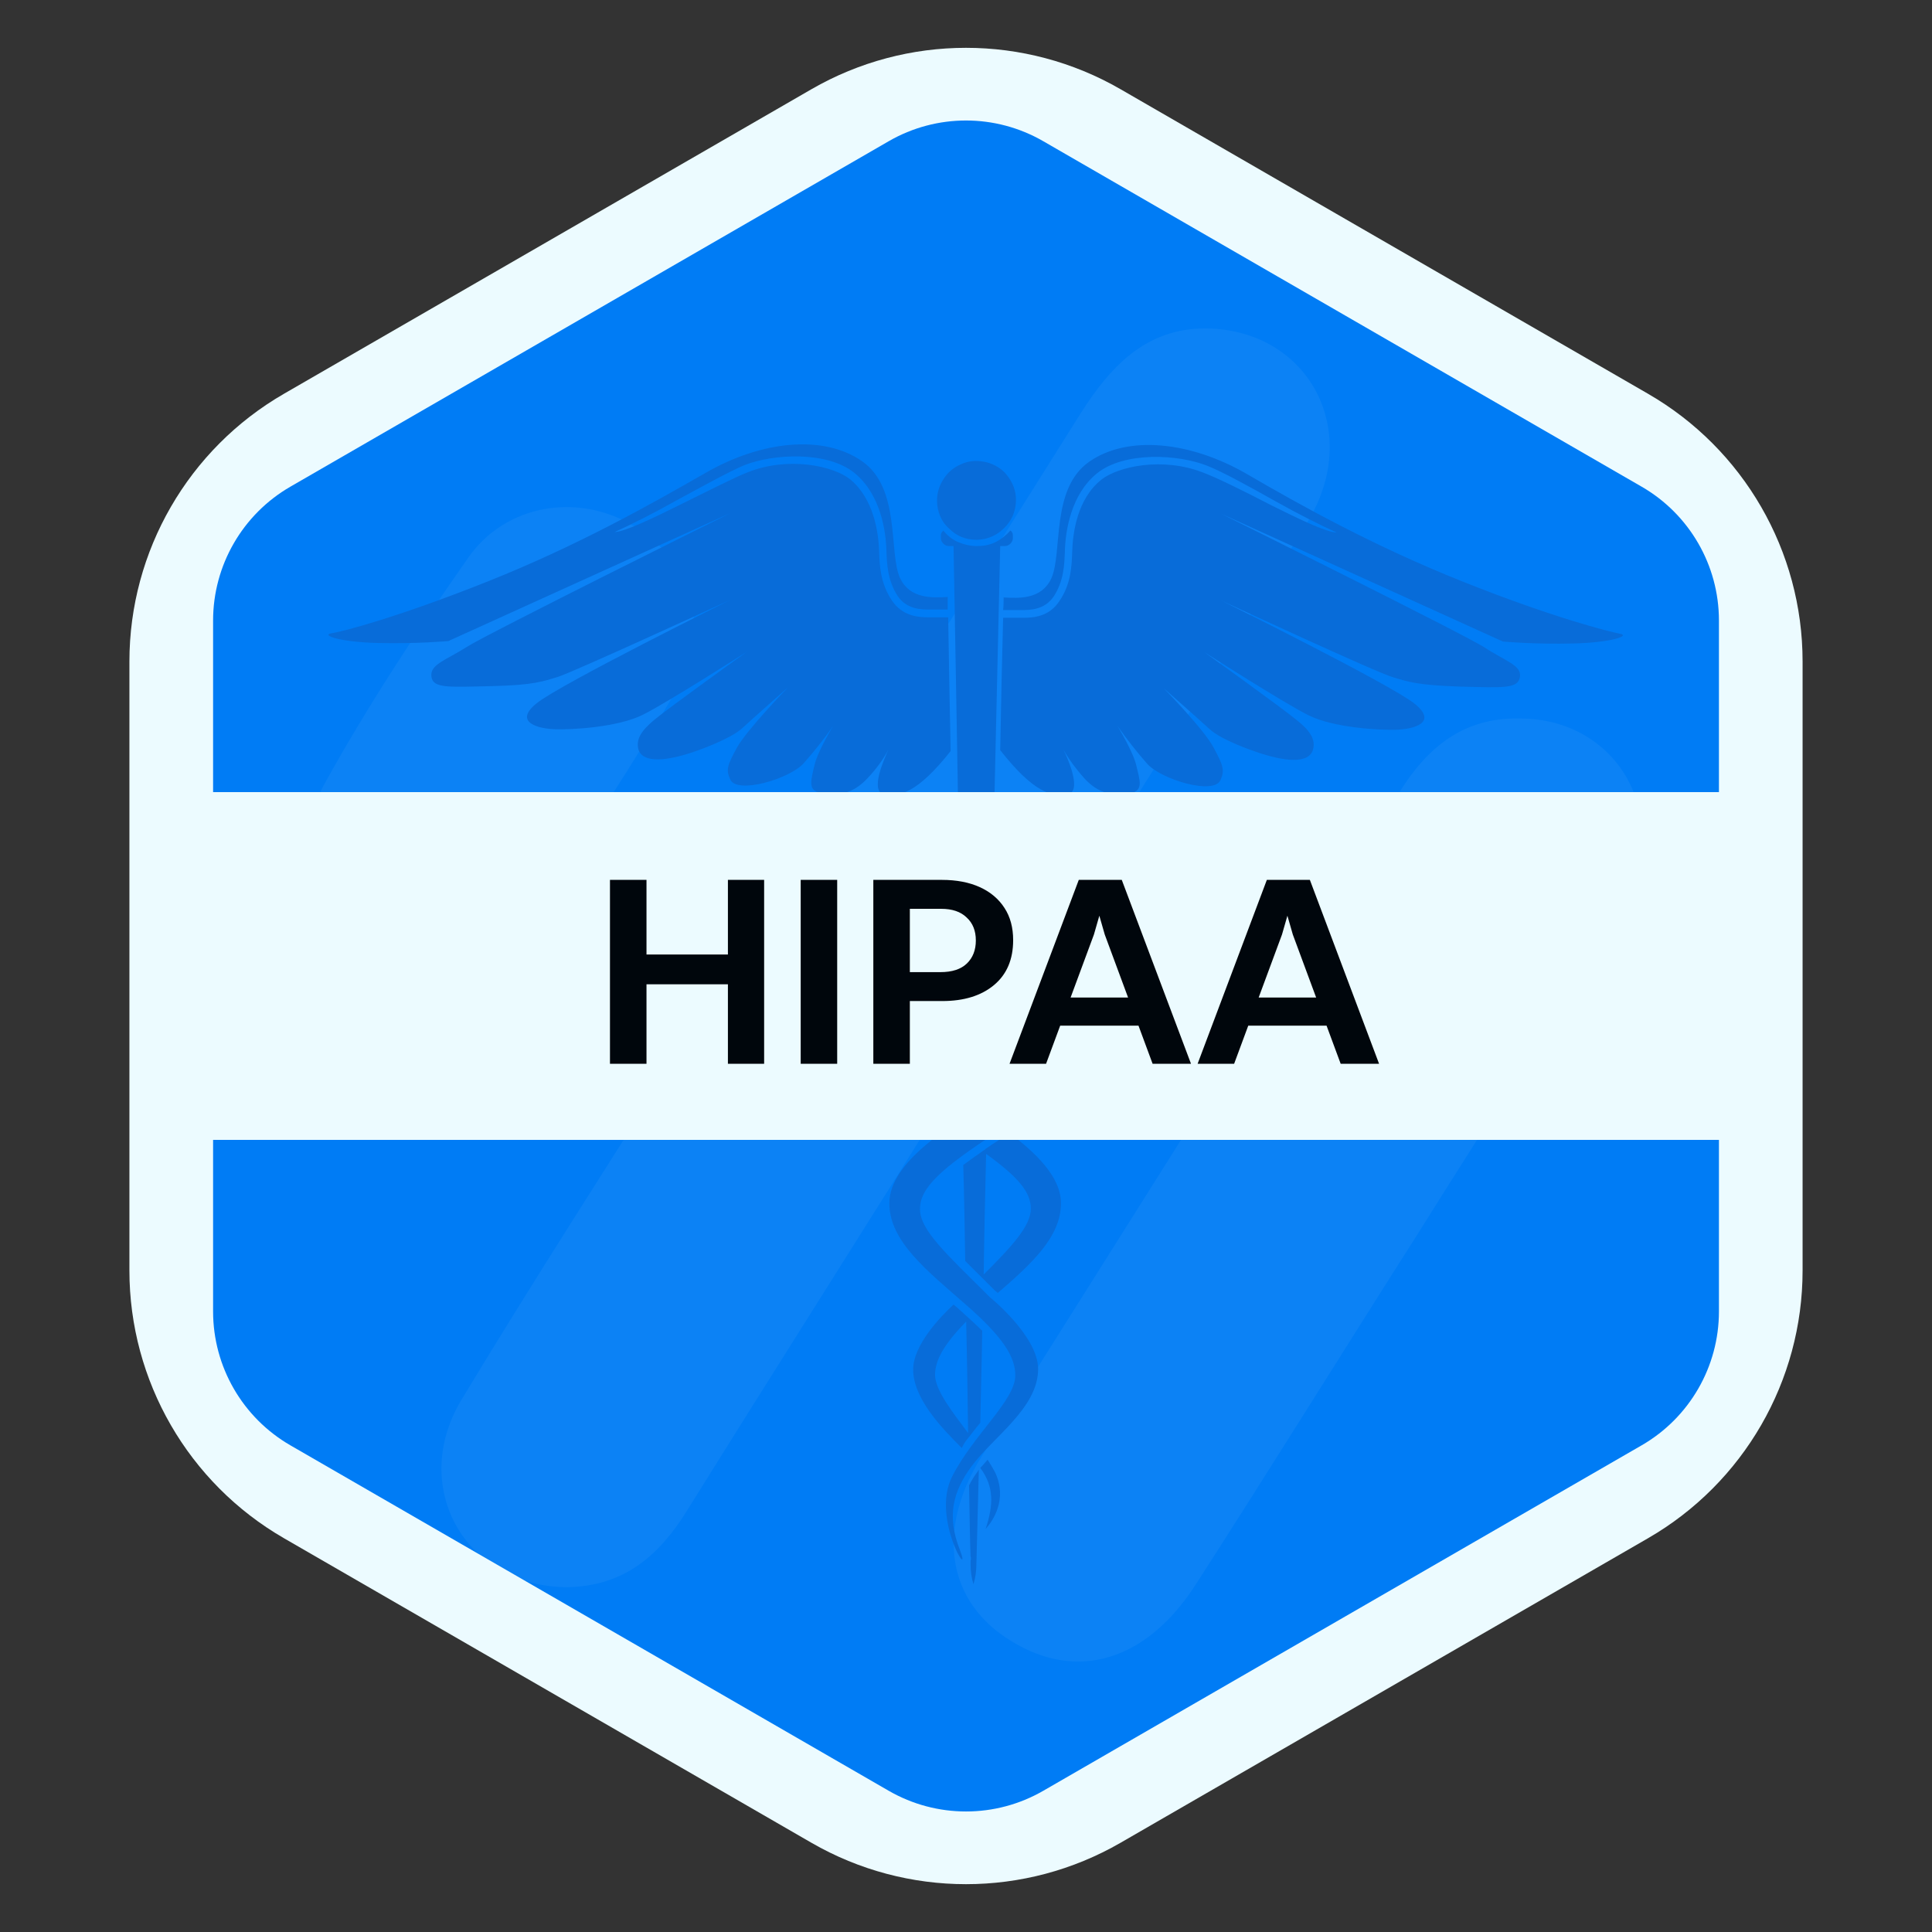
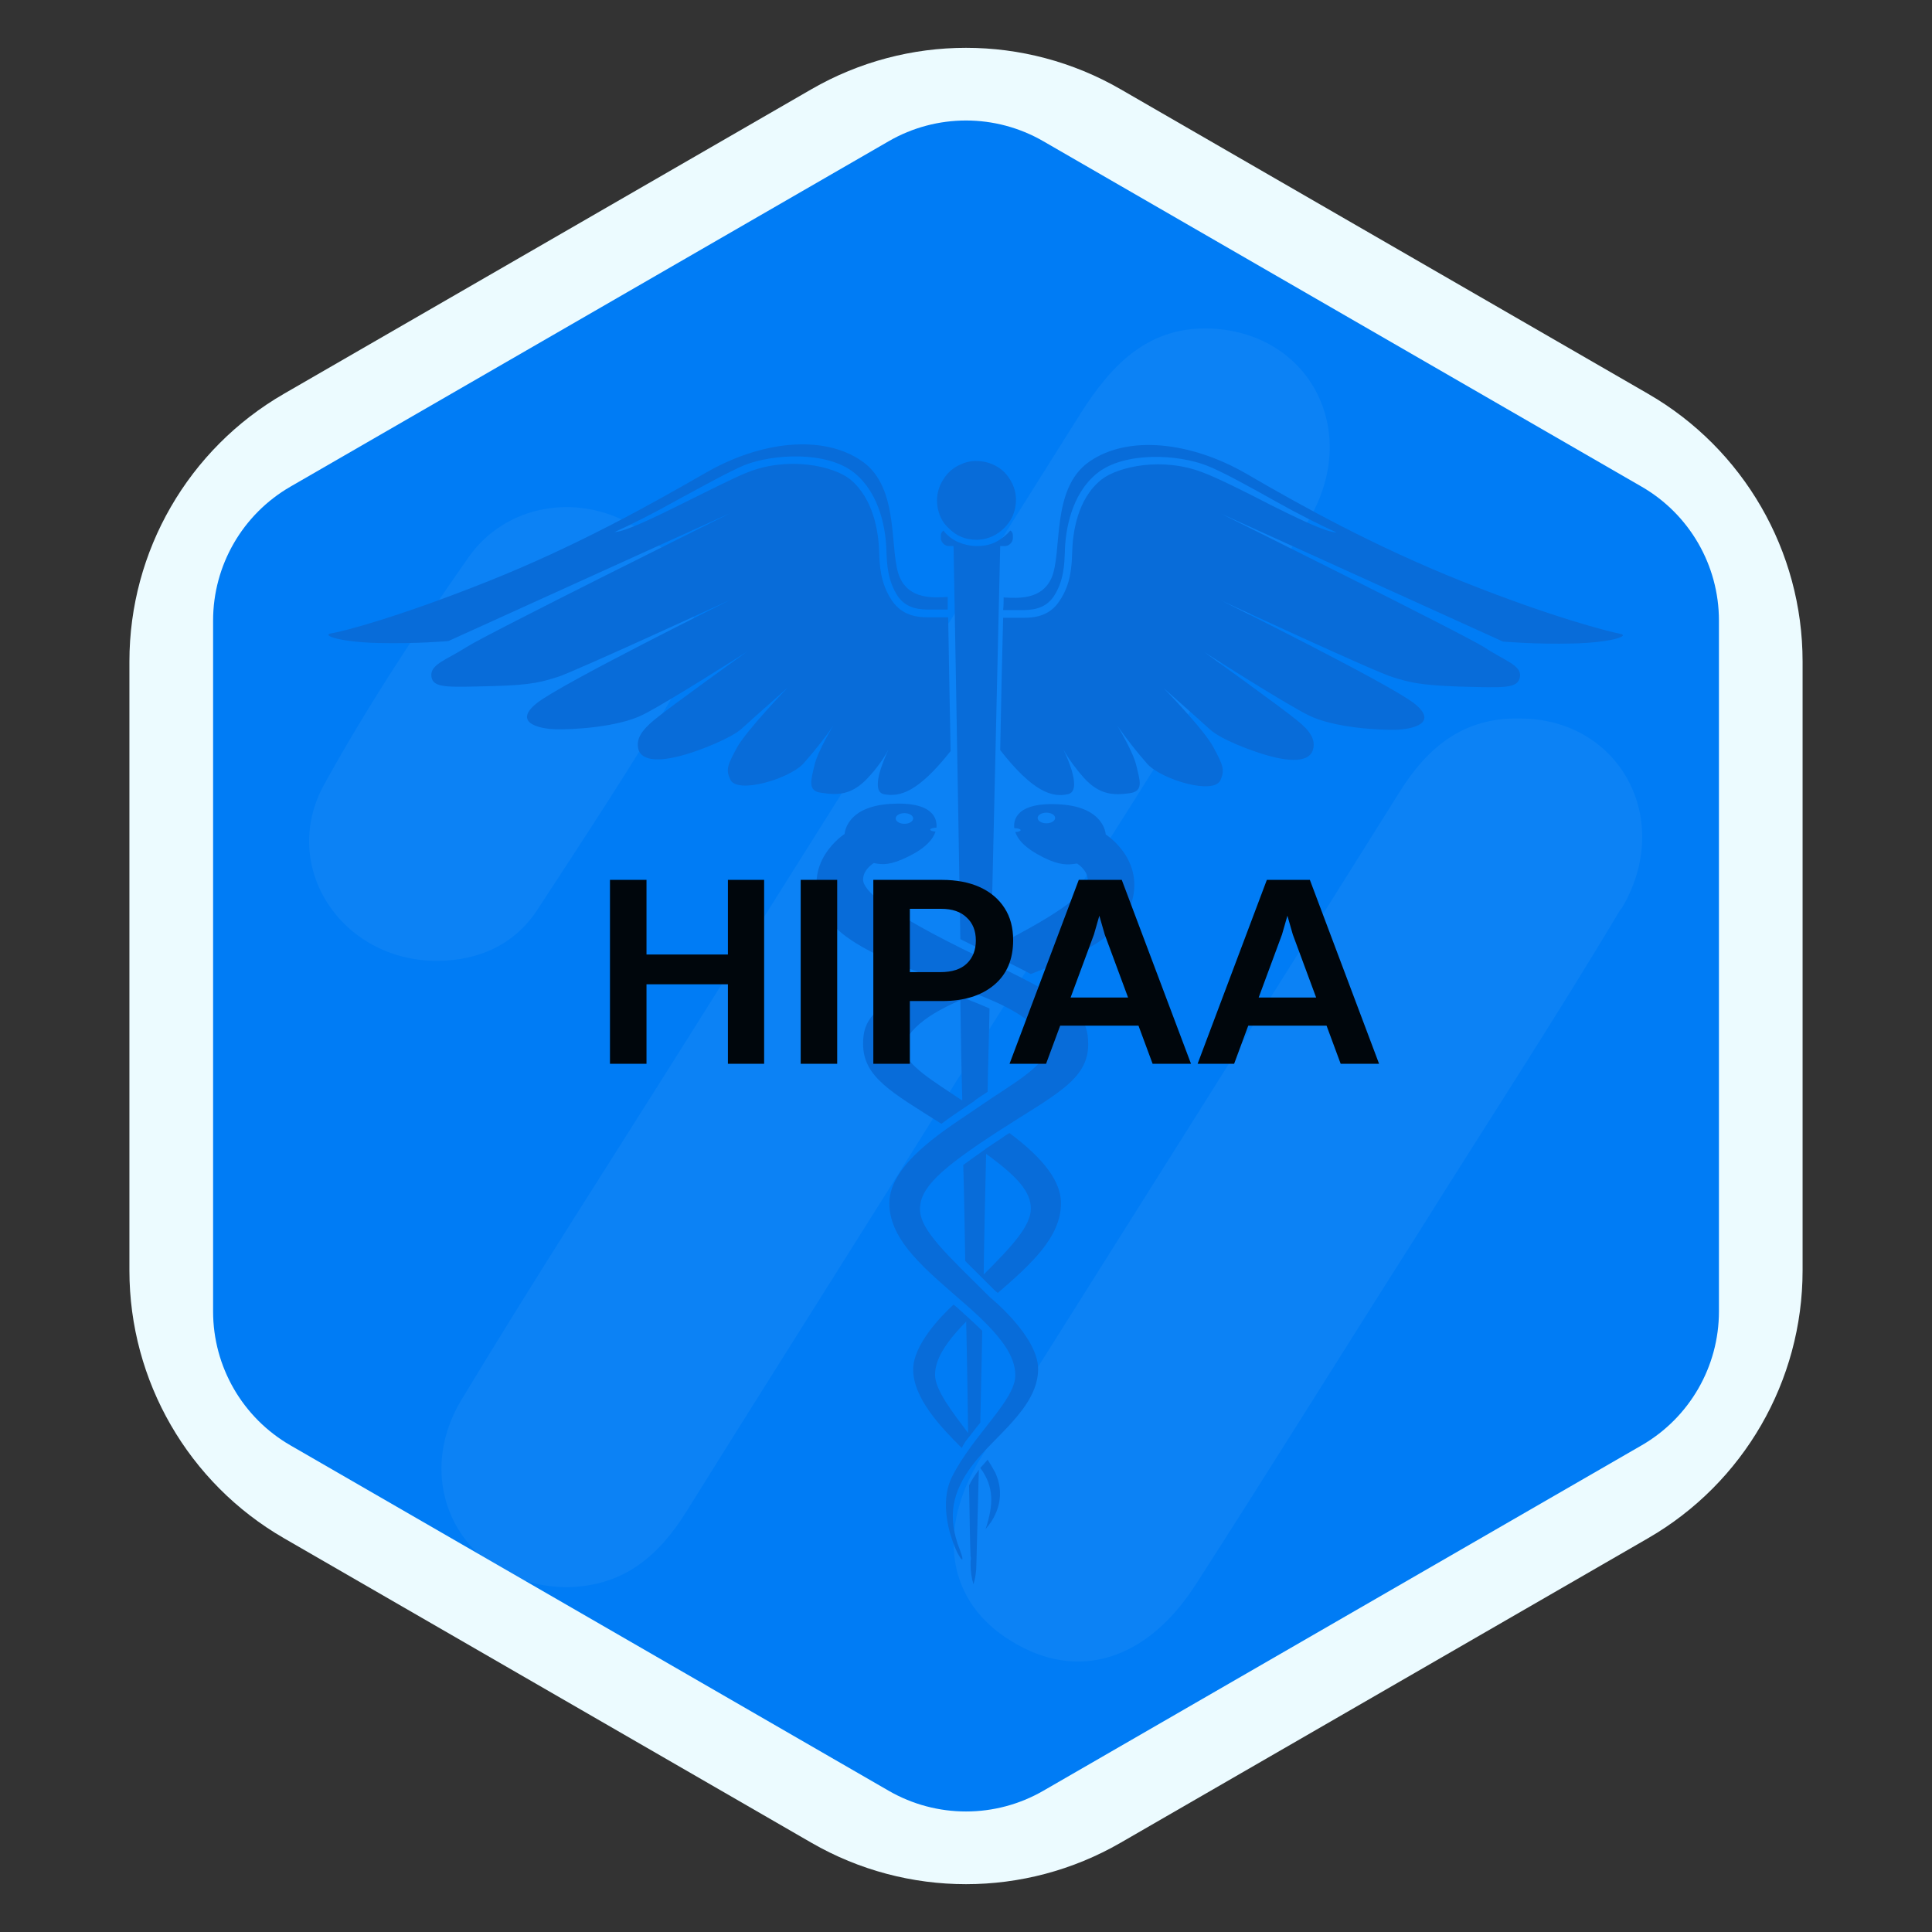
<svg xmlns="http://www.w3.org/2000/svg" width="64" height="64" viewBox="0 0 64 64" fill="none">
  <rect x="0" y="0" width="64" height="64" fill="#333333" stroke="none" />
  <path d="M26.88 2.956C30.048 1.127 33.952 1.127 37.12 2.956L54.593 13.044C57.761 14.873 59.713 18.254 59.713 21.912V42.088C59.713 45.746 57.761 49.127 54.593 50.956L37.12 61.044C33.952 62.873 30.048 62.873 26.88 61.044L9.407 50.956C6.239 49.127 4.287 45.746 4.287 42.088V21.912C4.287 18.254 6.239 14.873 9.407 13.044L26.88 2.956Z" fill="#ECFBFF" />
  <path d="M29.44 4.678C31.024 3.763 32.976 3.763 34.56 4.678L54.382 16.122C55.966 17.037 56.942 18.727 56.942 20.556V43.444C56.942 45.273 55.966 46.963 54.382 47.878L34.56 59.322C32.976 60.236 31.024 60.236 29.44 59.322L9.619 47.878C8.035 46.963 7.059 45.273 7.059 43.444V20.556C7.059 18.727 8.035 17.037 9.619 16.122L29.44 4.678Z" fill="#007CF5" />
  <path d="M18.807 52.577C15.462 52.577 13.551 49.319 15.263 46.41C17.692 42.377 20.28 38.383 22.788 34.388L35.807 13.679C36.842 12.051 38.077 10.771 40.187 10.887C43.451 11.081 45.123 14.377 43.292 17.325C39.47 23.569 35.528 29.735 31.627 35.901C28.68 40.632 25.694 45.325 22.748 50.056C21.832 51.529 20.678 52.538 18.807 52.577Z" fill="url(#paint0_linear_606_5934)" fill-opacity="0.05" />
  <path d="M53.683 30.122C51.533 33.729 49.224 37.258 46.995 40.826C44.526 44.704 42.098 48.621 39.629 52.46C37.997 55.02 35.688 55.718 33.498 54.361C31.388 53.081 30.99 50.715 32.503 48.272C37.121 40.942 41.739 33.613 46.358 26.244C47.273 24.771 48.468 23.762 50.339 23.801C53.644 23.801 55.475 27.136 53.723 30.084L53.683 30.122Z" fill="url(#paint1_linear_606_5934)" fill-opacity="0.05" />
  <path d="M10.725 26.012C12.158 23.413 13.79 20.931 15.502 18.488C16.736 16.704 19.125 16.317 20.957 17.402C22.868 18.488 23.584 20.815 22.47 22.754C20.996 25.275 19.404 27.679 17.811 30.122C17.055 31.286 15.861 31.829 14.467 31.829C11.322 31.829 9.251 28.726 10.725 26.012Z" fill="url(#paint2_linear_606_5934)" fill-opacity="0.05" />
  <path d="M32.102 49.205C32.119 50.328 32.135 51.147 32.151 51.549C32.167 51.597 32.167 51.661 32.151 51.709C32.151 51.773 32.151 51.822 32.151 51.822C32.151 52.047 32.183 52.271 32.247 52.48C32.312 52.271 32.344 52.047 32.344 51.822C32.344 51.741 32.376 50.569 32.425 48.691C32.408 48.707 32.392 48.723 32.392 48.739C32.28 48.883 32.183 49.044 32.102 49.205ZM28.753 25.764C29.01 25.491 29.252 25.17 29.429 24.832C29.3 25.122 28.801 26.213 29.284 26.31C29.816 26.406 30.411 26.245 31.49 24.881C31.458 23.131 31.426 21.605 31.41 20.449H30.83C30.798 20.449 30.782 20.449 30.75 20.449C30.427 20.449 29.896 20.417 29.542 19.887C29.155 19.309 29.139 18.715 29.123 18.282C29.107 17.656 28.946 16.516 28.157 15.874C27.609 15.44 26.127 15.103 24.758 15.649C24.307 15.825 23.405 16.291 22.52 16.724C21.714 17.126 20.684 17.624 20.361 17.624C20.893 17.383 21.602 17.03 22.375 16.596C23.261 16.114 24.195 15.601 24.662 15.408C25.596 15.039 27.384 14.926 28.302 15.665C29.171 16.371 29.348 17.591 29.364 18.25C29.381 18.683 29.397 19.213 29.735 19.743C30.041 20.192 30.524 20.192 30.814 20.192H30.878H31.394C31.394 20.048 31.394 19.919 31.394 19.775C30.878 19.807 30.138 19.839 29.816 19.149C29.429 18.314 29.848 16.179 28.559 15.28C27.271 14.38 25.209 14.605 23.373 15.665C21.553 16.709 19.137 18.073 16.158 19.261C13.178 20.449 11.326 20.931 10.972 20.979C10.634 21.043 11.246 21.268 12.518 21.3C13.79 21.332 14.853 21.236 14.853 21.236L24.195 16.997C24.195 16.997 16.142 20.995 15.465 21.429C14.789 21.862 14.241 22.007 14.29 22.408C14.338 22.809 14.853 22.761 16.271 22.729C17.688 22.697 17.994 22.569 18.477 22.424C18.96 22.28 24.195 19.871 24.195 19.871C24.195 19.871 18.59 22.649 17.785 23.291C16.979 23.933 17.849 24.142 18.397 24.158C18.96 24.174 20.458 24.094 21.296 23.677C22.133 23.259 24.742 21.589 24.742 21.589C24.742 21.589 22.165 23.436 21.666 23.853C21.263 24.19 21.054 24.479 21.151 24.832C21.296 25.282 22.069 25.234 23.099 24.865C23.099 24.865 24.162 24.495 24.565 24.142C24.968 23.773 26.095 22.777 26.095 22.777C26.095 22.777 24.758 24.158 24.42 24.752C24.098 25.346 24.034 25.491 24.195 25.828C24.42 26.31 26.127 25.812 26.61 25.298C26.965 24.897 27.303 24.479 27.609 24.03C27.609 24.03 27.094 24.865 26.981 25.346C26.868 25.828 26.739 26.213 27.206 26.261C27.722 26.342 28.205 26.358 28.753 25.764ZM31.941 36.697C31.99 36.665 32.038 36.633 32.086 36.601C32.183 36.537 32.264 36.489 32.328 36.425C32.457 36.344 32.586 36.248 32.715 36.168C32.731 35.252 32.763 34.321 32.779 33.406C32.521 33.294 32.247 33.181 31.957 33.069C31.941 33.069 31.925 33.053 31.909 33.053C31.877 33.037 31.861 33.037 31.829 33.021C31.635 32.957 31.458 32.876 31.249 32.812C31.007 32.716 30.766 32.635 30.524 32.539C28.913 33.39 28.591 33.791 28.591 34.578C28.591 35.686 29.542 36.184 31.184 37.227C31.442 37.035 31.7 36.858 31.941 36.697ZM29.96 34.723C29.96 34.723 29.848 34.016 31.668 33.197C31.716 33.181 31.764 33.149 31.813 33.133C31.829 34.241 31.845 35.349 31.877 36.457C30.975 35.846 29.96 35.269 29.96 34.723ZM32.715 48.354C32.634 48.45 32.553 48.546 32.473 48.627C32.94 49.253 32.908 49.863 32.65 50.65C32.892 50.377 33.375 49.686 32.972 48.787C32.892 48.643 32.811 48.498 32.715 48.354ZM31.974 41.771C32.151 41.948 32.36 42.156 32.569 42.365C32.698 42.493 32.827 42.622 32.972 42.766C32.988 42.782 33.02 42.798 33.053 42.831C34.148 41.883 35.146 40.984 35.146 39.86C35.146 38.977 34.293 38.175 33.439 37.532C33.359 37.581 33.278 37.629 33.198 37.693C33.004 37.821 32.827 37.934 32.666 38.046C32.666 38.046 32.65 38.046 32.65 38.062C32.618 38.094 32.569 38.11 32.537 38.142C32.312 38.303 32.102 38.447 31.909 38.592C31.941 39.668 31.957 40.743 31.974 41.771ZM32.666 38.223C33.729 38.993 34.148 39.491 34.148 40.037C34.148 40.599 33.552 41.257 32.586 42.221C32.602 40.936 32.634 39.603 32.666 38.223ZM38.545 22.794C38.545 22.794 39.672 23.789 40.075 24.158C40.477 24.527 41.54 24.881 41.54 24.881C42.571 25.25 43.344 25.298 43.489 24.849C43.602 24.495 43.376 24.19 42.974 23.869C42.474 23.452 39.898 21.605 39.898 21.605C39.898 21.605 42.507 23.275 43.344 23.693C44.182 24.11 45.679 24.19 46.243 24.174C46.807 24.158 47.66 23.95 46.855 23.307C46.05 22.665 40.445 19.887 40.445 19.887C40.445 19.887 45.663 22.312 46.163 22.44C46.646 22.585 46.952 22.697 48.369 22.745C49.786 22.777 50.286 22.826 50.35 22.424C50.415 22.039 49.851 21.894 49.174 21.445C48.498 21.011 40.445 17.014 40.445 17.014L49.786 21.252C49.786 21.252 50.849 21.349 52.122 21.316C53.394 21.284 54.006 21.059 53.668 20.995C53.33 20.931 51.461 20.465 48.482 19.277C45.502 18.089 43.087 16.741 41.267 15.681C39.447 14.637 37.369 14.396 36.081 15.296C34.792 16.195 35.211 18.314 34.824 19.165C34.502 19.855 33.761 19.823 33.246 19.791C33.246 19.919 33.246 20.064 33.23 20.209H33.761H33.826C34.116 20.209 34.599 20.209 34.905 19.759C35.243 19.245 35.259 18.699 35.275 18.266C35.291 17.608 35.468 16.387 36.338 15.681C37.256 14.942 39.044 15.055 39.978 15.424C40.445 15.601 41.379 16.114 42.265 16.612C43.038 17.046 43.747 17.399 44.278 17.64C43.94 17.64 42.925 17.142 42.12 16.741C41.251 16.291 40.349 15.841 39.882 15.665C38.513 15.119 37.031 15.456 36.483 15.89C35.678 16.532 35.533 17.672 35.517 18.298C35.501 18.731 35.485 19.341 35.098 19.904C34.76 20.433 34.228 20.465 33.89 20.465C33.858 20.465 33.842 20.465 33.81 20.465H33.23C33.198 21.621 33.165 23.131 33.133 24.849C34.228 26.245 34.856 26.422 35.372 26.31C35.855 26.213 35.372 25.122 35.227 24.832C35.42 25.17 35.646 25.475 35.903 25.764C36.435 26.358 36.934 26.342 37.417 26.277C37.901 26.213 37.755 25.844 37.643 25.362C37.53 24.881 37.015 24.046 37.015 24.046C37.321 24.479 37.659 24.913 38.013 25.314C38.496 25.828 40.204 26.342 40.429 25.844C40.574 25.523 40.526 25.362 40.204 24.768C39.898 24.174 38.545 22.794 38.545 22.794ZM32.344 17.881C32.602 17.881 32.859 17.8 33.069 17.656C33.278 17.511 33.455 17.302 33.552 17.078C33.649 16.837 33.681 16.58 33.633 16.323C33.584 16.066 33.455 15.841 33.278 15.649C33.101 15.472 32.859 15.344 32.602 15.296C32.344 15.247 32.086 15.264 31.845 15.376C31.603 15.472 31.394 15.649 31.265 15.857C31.12 16.066 31.04 16.323 31.04 16.58C31.04 16.757 31.072 16.917 31.136 17.078C31.201 17.238 31.297 17.383 31.426 17.495C31.555 17.624 31.684 17.72 31.845 17.784C31.99 17.848 32.167 17.881 32.344 17.881ZM36.628 27.642C36.628 27.642 36.596 26.743 35.13 26.647C33.633 26.55 33.568 27.193 33.6 27.433C33.713 27.433 33.81 27.466 33.81 27.498C33.81 27.53 33.729 27.562 33.633 27.562C33.713 27.803 33.938 28.092 34.583 28.413C35.114 28.67 35.372 28.654 35.678 28.605C35.678 28.605 36.032 28.814 36.032 29.151C36.032 29.473 35.468 30.099 32.827 31.415C32.988 24.319 33.133 18.089 33.133 18.089H33.294C33.359 18.089 33.423 18.057 33.471 18.009C33.52 17.961 33.552 17.897 33.552 17.832V17.752C33.552 17.72 33.552 17.688 33.536 17.656C33.52 17.624 33.504 17.591 33.471 17.575C33.327 17.736 33.165 17.864 32.972 17.961C32.779 18.057 32.569 18.089 32.36 18.089C32.151 18.089 31.941 18.041 31.748 17.961C31.555 17.881 31.378 17.736 31.249 17.575C31.217 17.608 31.201 17.624 31.184 17.656C31.168 17.688 31.168 17.72 31.168 17.752V17.832C31.168 17.897 31.201 17.961 31.249 18.009C31.297 18.057 31.362 18.089 31.426 18.089H31.587C31.587 18.089 31.7 24.142 31.813 31.11C32.038 31.223 32.264 31.335 32.521 31.463C32.553 31.48 32.602 31.495 32.634 31.512C33.23 31.801 33.729 32.041 34.148 32.266C35.565 31.72 36.95 31.094 37.369 30.211C38.11 28.573 36.628 27.642 36.628 27.642ZM34.663 27.273C34.502 27.273 34.373 27.193 34.373 27.096C34.373 27 34.502 26.92 34.663 26.92C34.824 26.92 34.953 27 34.953 27.096C34.953 27.193 34.824 27.273 34.663 27.273ZM32.102 47.599C32.231 47.439 32.344 47.278 32.473 47.133C32.489 46.218 32.521 45.191 32.537 44.083C32.376 43.922 32.199 43.762 32.006 43.585C31.941 43.537 31.893 43.473 31.829 43.425C31.748 43.344 31.668 43.28 31.587 43.216C31.136 43.633 30.25 44.565 30.25 45.367C30.25 46.315 31.168 47.278 31.861 47.968C31.925 47.824 32.006 47.712 32.102 47.599ZM32.006 43.778C32.038 45.143 32.054 46.395 32.07 47.471C31.539 46.764 30.975 46.042 30.975 45.544C30.975 45.078 31.249 44.549 32.006 43.778ZM32.376 31.672C29.236 30.163 28.591 29.473 28.591 29.135C28.591 28.798 28.946 28.59 28.946 28.59C29.252 28.654 29.509 28.654 30.041 28.397C30.685 28.092 30.911 27.787 30.991 27.546C30.895 27.546 30.814 27.514 30.814 27.482C30.814 27.45 30.911 27.417 31.023 27.417V27.401C31.04 27.16 30.959 26.534 29.477 26.631C28.012 26.727 27.979 27.626 27.979 27.626C27.979 27.626 26.498 28.573 27.271 30.179C27.947 31.608 31.12 32.362 32.956 33.181C34.776 34 34.663 34.707 34.663 34.707C34.663 35.317 33.439 35.959 32.473 36.633C31.507 37.308 29.461 38.48 29.461 39.86C29.461 41.129 30.733 42.108 31.974 43.2C33.23 44.292 33.633 44.95 33.633 45.56C33.633 46.395 32.247 47.519 31.539 48.916C30.83 50.312 32.231 52.48 31.797 51.34C31.346 50.2 31.587 49.397 32.167 48.595C32.876 47.615 34.389 46.652 34.389 45.351C34.389 44.26 32.795 42.975 32.795 42.975C31.378 41.562 30.476 40.76 30.476 40.053C30.476 39.347 31.152 38.721 33.053 37.484C34.937 36.264 36.048 35.782 36.048 34.594C36.048 33.551 35.517 33.181 32.376 31.672ZM29.96 26.936C30.122 26.936 30.25 27.016 30.25 27.112C30.25 27.209 30.122 27.289 29.96 27.289C29.799 27.289 29.671 27.209 29.671 27.112C29.671 27.016 29.799 26.936 29.96 26.936Z" fill="#086CD9" />
-   <rect x="4.48" y="26.24" width="55.04" height="11.52" fill="#ECFBFF" />
  <path d="M20.206 35.24V29.147H21.416V35.24H20.206ZM24.113 35.24V29.147H25.313V35.24H24.113ZM21.084 32.606V31.62H24.346V32.606H21.084ZM26.524 35.24V29.147H27.733V35.24H26.524ZM28.93 35.24V29.147H30.14V35.24H28.93ZM31.215 33.161H29.808V32.203H31.152C31.54 32.203 31.833 32.107 32.03 31.916C32.227 31.725 32.326 31.471 32.326 31.154C32.326 30.832 32.224 30.578 32.021 30.393C31.824 30.201 31.543 30.106 31.179 30.106H29.808V29.147H31.197C31.687 29.147 32.108 29.228 32.46 29.389C32.813 29.55 33.084 29.78 33.276 30.079C33.467 30.372 33.562 30.727 33.562 31.145C33.562 31.784 33.35 32.28 32.926 32.633C32.502 32.985 31.931 33.161 31.215 33.161ZM34.911 33.977V33.045H37.895V33.977H34.911ZM38.182 35.24L36.596 30.957L36.372 30.178H36.462L36.238 30.957L34.652 35.24H33.442L35.736 29.147H37.16L39.454 35.24H38.182ZM41.142 33.977V33.045H44.125V33.977H41.142ZM44.412 35.24L42.826 30.957L42.602 30.178H42.692L42.468 30.957L40.882 35.24H39.672L41.966 29.147H43.391L45.684 35.24H44.412Z" fill="#00060C" />
  <defs>
    <linearGradient id="paint0_linear_606_5934" x1="45.97" y1="5.822" x2="10.24" y2="55.04" gradientUnits="userSpaceOnUse">
      <stop stop-color="white" />
      <stop offset="1" stop-color="white" />
    </linearGradient>
    <linearGradient id="paint1_linear_606_5934" x1="45.97" y1="5.822" x2="10.24" y2="55.04" gradientUnits="userSpaceOnUse">
      <stop stop-color="white" />
      <stop offset="1" stop-color="white" />
    </linearGradient>
    <linearGradient id="paint2_linear_606_5934" x1="45.97" y1="5.822" x2="10.24" y2="55.04" gradientUnits="userSpaceOnUse">
      <stop stop-color="white" />
      <stop offset="1" stop-color="white" />
    </linearGradient>
  </defs>
</svg>